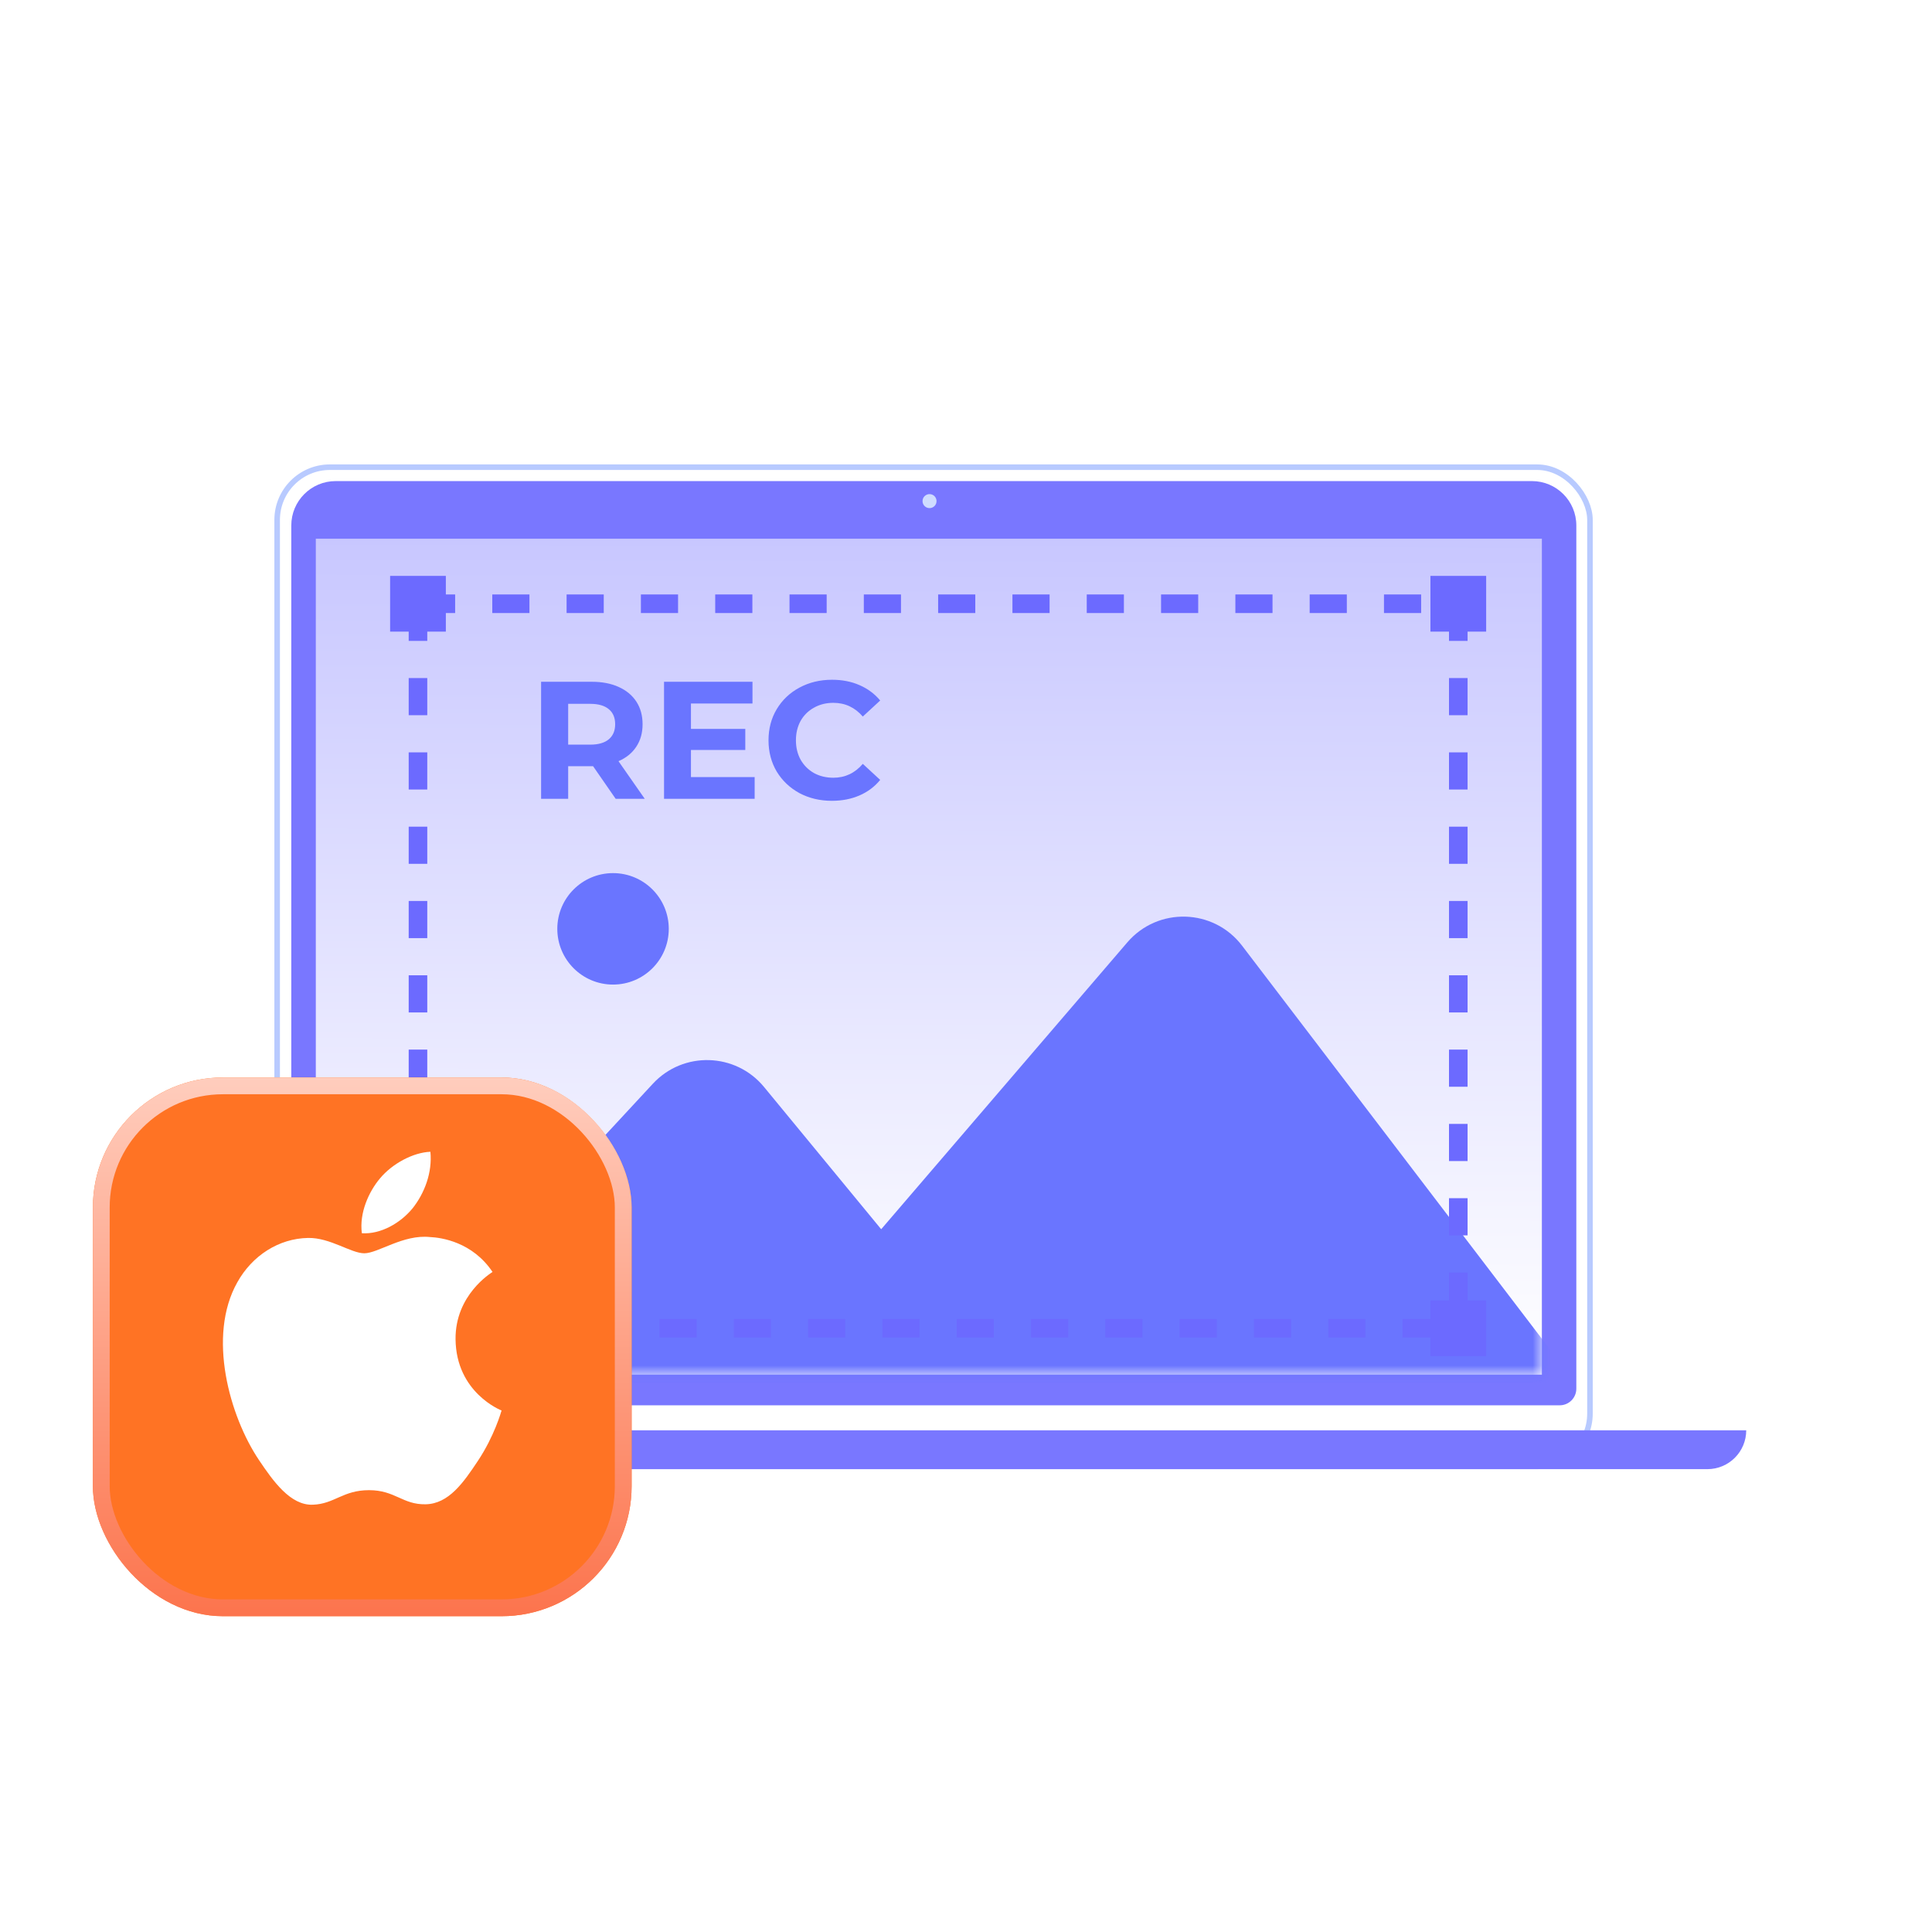
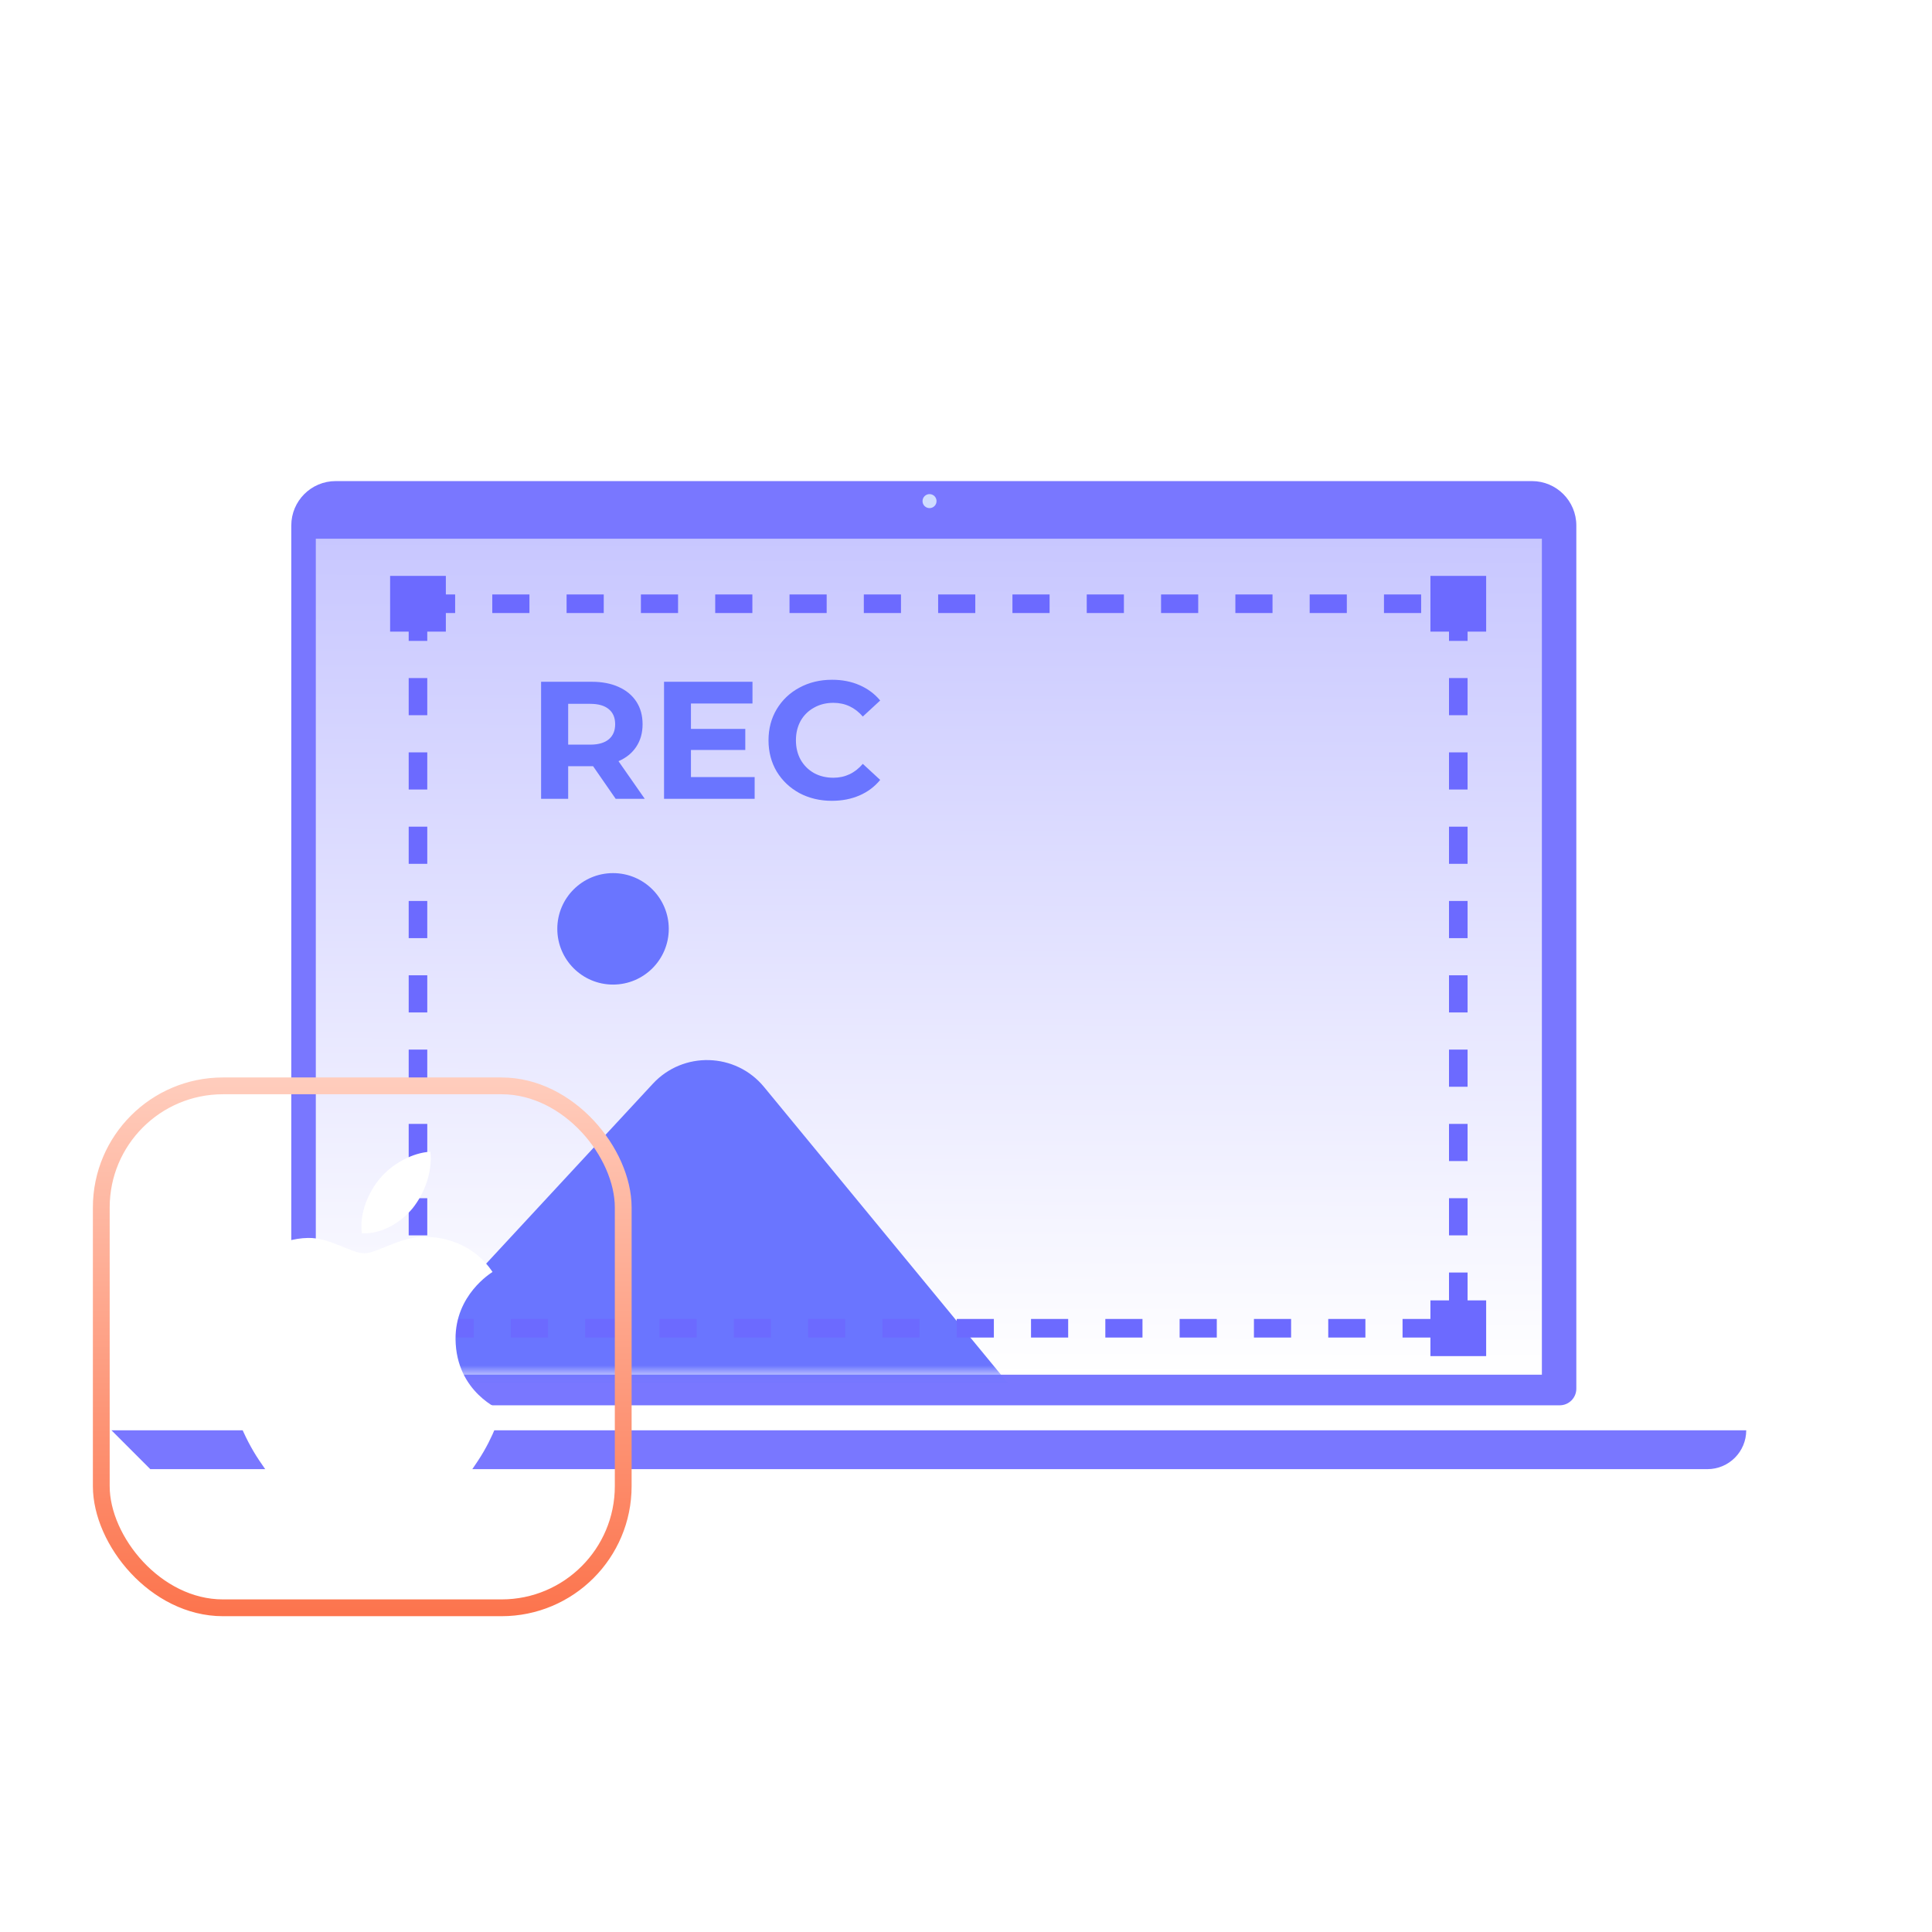
<svg xmlns="http://www.w3.org/2000/svg" fill="none" height="104" viewBox="0 0 104 104" width="104">
  <filter id="a" color-interpolation-filters="sRGB" filterUnits="userSpaceOnUse" height="21.936" width="42" x="16" y="57.064">
    <feFlood flood-opacity="0" result="BackgroundImageFix" />
    <feBlend in="SourceGraphic" in2="BackgroundImageFix" mode="normal" result="shape" />
    <feColorMatrix in="SourceAlpha" result="hardAlpha" type="matrix" values="0 0 0 0 0 0 0 0 0 0 0 0 0 0 0 0 0 0 127 0" />
    <feOffset />
    <feGaussianBlur stdDeviation="2" />
    <feComposite in2="hardAlpha" k2="-1" k3="1" operator="arithmetic" />
    <feColorMatrix type="matrix" values="0 0 0 0 1 0 0 0 0 1 0 0 0 0 1 0 0 0 0.7 0" />
    <feBlend in2="shape" mode="normal" result="effect1_innerShadow_3314_1497" />
  </filter>
  <filter id="b" color-interpolation-filters="sRGB" filterUnits="userSpaceOnUse" height="26.658" width="45.48" x="39" y="49.342">
    <feFlood flood-opacity="0" result="BackgroundImageFix" />
    <feBlend in="SourceGraphic" in2="BackgroundImageFix" mode="normal" result="shape" />
    <feColorMatrix in="SourceAlpha" result="hardAlpha" type="matrix" values="0 0 0 0 0 0 0 0 0 0 0 0 0 0 0 0 0 0 127 0" />
    <feOffset />
    <feGaussianBlur stdDeviation="2" />
    <feComposite in2="hardAlpha" k2="-1" k3="1" operator="arithmetic" />
    <feColorMatrix type="matrix" values="0 0 0 0 1 0 0 0 0 1 0 0 0 0 1 0 0 0 0.7 0" />
    <feBlend in2="shape" mode="normal" result="effect1_innerShadow_3314_1497" />
  </filter>
  <filter id="c" color-interpolation-filters="sRGB" filterUnits="userSpaceOnUse" height="6" width="6" x="30" y="47">
    <feFlood flood-opacity="0" result="BackgroundImageFix" />
    <feBlend in="SourceGraphic" in2="BackgroundImageFix" mode="normal" result="shape" />
    <feColorMatrix in="SourceAlpha" result="hardAlpha" type="matrix" values="0 0 0 0 0 0 0 0 0 0 0 0 0 0 0 0 0 0 127 0" />
    <feOffset />
    <feGaussianBlur stdDeviation="2" />
    <feComposite in2="hardAlpha" k2="-1" k3="1" operator="arithmetic" />
    <feColorMatrix type="matrix" values="0 0 0 0 1 0 0 0 0 1 0 0 0 0 1 0 0 0 0.7 0" />
    <feBlend in2="shape" mode="normal" result="effect1_innerShadow_3314_1497" />
  </filter>
  <filter id="d" color-interpolation-filters="sRGB" filterUnits="userSpaceOnUse" height="29" width="29" x="5" y="58">
    <feFlood flood-opacity="0" result="BackgroundImageFix" />
    <feBlend in="SourceGraphic" in2="BackgroundImageFix" mode="normal" result="shape" />
    <feColorMatrix in="SourceAlpha" result="hardAlpha" type="matrix" values="0 0 0 0 0 0 0 0 0 0 0 0 0 0 0 0 0 0 127 0" />
    <feOffset />
    <feGaussianBlur stdDeviation="2.979" />
    <feComposite in2="hardAlpha" k2="-1" k3="1" operator="arithmetic" />
    <feColorMatrix type="matrix" values="0 0 0 0 1 0 0 0 0 0.81 0 0 0 0 0.75 0 0 0 1 0" />
    <feBlend in2="shape" mode="normal" result="effect1_innerShadow_3314_1497" />
  </filter>
  <linearGradient id="e" gradientUnits="userSpaceOnUse" x1="50" x2="49.886" y1="29" y2="74.076">
    <stop offset="0" stop-color="#c8c7ff" />
    <stop offset="1" stop-color="#fff" />
  </linearGradient>
  <linearGradient id="f" gradientUnits="userSpaceOnUse" x1="19.5" x2="19.5" y1="58" y2="87">
    <stop offset="0" stop-color="#ffcdbd" />
    <stop offset="1" stop-color="#fc744d" />
  </linearGradient>
  <mask id="g" height="45" maskUnits="userSpaceOnUse" width="66" x="17" y="29">
    <path d="m17 29h66v45h-66z" fill="url(#e)" />
  </mask>
-   <rect fill="#fff" height="53.786" rx="2.839" stroke="#b8caff" stroke-width=".299" width="70.669" x="14.919" y="25.149" />
  <path d="m15.68 28.287c0-1.32 1.07-2.39 2.39-2.39h64.394c1.32 0 2.39 1.07 2.39 2.39v46.465c0 .495-.401.896-.896.896h-67.382c-.495 0-.896-.401-.896-.896z" fill="#7977ff" />
-   <path d="m6 76.993h88c0 1.155-.936 2.092-2.092 2.092h-83.817c-1.155 0-2.092-.936-2.092-2.092z" fill="#7977ff" />
+   <path d="m6 76.993h88c0 1.155-.936 2.092-2.092 2.092h-83.817z" fill="#7977ff" />
  <circle cx="50.037" cy="26.975" fill="#cfdcff" r=".377" />
  <path d="m17 29h66v45h-66z" fill="url(#e)" />
  <g mask="url(#g)">
    <g filter="url(#a)">
      <path d="m58 79h-42l19.143-20.662c1.636-1.766 4.455-1.684 5.986.175z" fill="#6a75ff" />
    </g>
    <g filter="url(#b)">
-       <path d="m82.988 76h-43.988l21.683-25.271c1.647-1.92 4.645-1.833 6.178.178l17.312 22.698c.748.981.049 2.395-1.185 2.395z" fill="#6a75ff" />
-     </g>
+       </g>
    <g filter="url(#c)">
      <circle cx="33" cy="50" fill="#6a75ff" r="3" />
    </g>
    <path d="m22.5 32.5h56v39h-56z" stroke="#6c6aff" stroke-dasharray="2 2" />
    <g fill="#6c6aff">
      <path d="m21 31h3v3h-3z" />
      <path d="m21 70h3v3h-3z" />
      <path d="m77 31h3v3h-3z" />
      <path d="m77 70h3v3h-3z" />
    </g>
    <path d="m33.141 43-1.215-1.755h-.072-1.269v1.755h-1.458v-6.3h2.727c.558 0 1.041.093 1.449.279.414.186.732.45.954.792s.333.747.333 1.215-.114.873-.342 1.215c-.222.336-.54.594-.954.774l1.413 2.025zm-.027-4.014c0-.354-.114-.624-.342-.81-.228-.192-.561-.288-.999-.288h-1.188v2.196h1.188c.438 0 .771-.096.999-.288s.342-.462.342-.81zm7.509 2.844v1.17h-4.878v-6.3h4.761v1.17h-3.312v1.368h2.925v1.134h-2.925v1.458zm4.157 1.278c-.642 0-1.224-.138-1.746-.414-.516-.282-.924-.669-1.224-1.161-.294-.498-.441-1.059-.441-1.683s.147-1.182.441-1.674c.3-.498.708-.885 1.224-1.161.522-.282 1.107-.423 1.755-.423.546 0 1.038.096 1.476.288.444.192.816.468 1.116.828l-.936.864c-.426-.492-.954-.738-1.584-.738-.39 0-.738.087-1.044.261-.306.168-.546.405-.72.711-.168.306-.252.654-.252 1.044s.084.738.252 1.044c.174.306.414.546.72.72.306.168.654.252 1.044.252.63 0 1.158-.249 1.584-.747l.936.864c-.3.366-.672.645-1.116.837s-.939.288-1.485.288z" fill="#6a75ff" />
  </g>
  <g filter="url(#d)">
-     <rect fill="#ff7324" height="29" rx="7" width="29" x="5" y="58" />
-   </g>
+     </g>
  <rect height="28.096" rx="6.548" stroke="url(#f)" stroke-width=".904" width="28.096" x="5.452" y="58.452" />
  <path d="m27 75.926c-.023.072-.385 1.374-1.274 2.712-.769 1.154-1.565 2.318-2.821 2.338-1.236.022-1.631-.76-3.041-.76-1.409 0-1.852.74-3.019.783-1.207.051-2.136-1.261-2.908-2.409-1.578-2.353-2.793-6.668-1.164-9.559.802-1.447 2.243-2.366 3.812-2.392 1.183-.023 2.308.826 3.026.826.738 0 2.099-1.028 3.535-.874.601.026 2.283.259 3.367 1.879-.085.06-2.012 1.233-1.991 3.62.029 2.882 2.451 3.827 2.477 3.837zm-4.793-10.879c.647-.815 1.073-1.935.961-3.047-.925.037-2.051.633-2.721 1.443-.592.707-1.114 1.844-.968 2.943 1.027.064 2.084-.555 2.728-1.34z" fill="#fff" />
</svg>